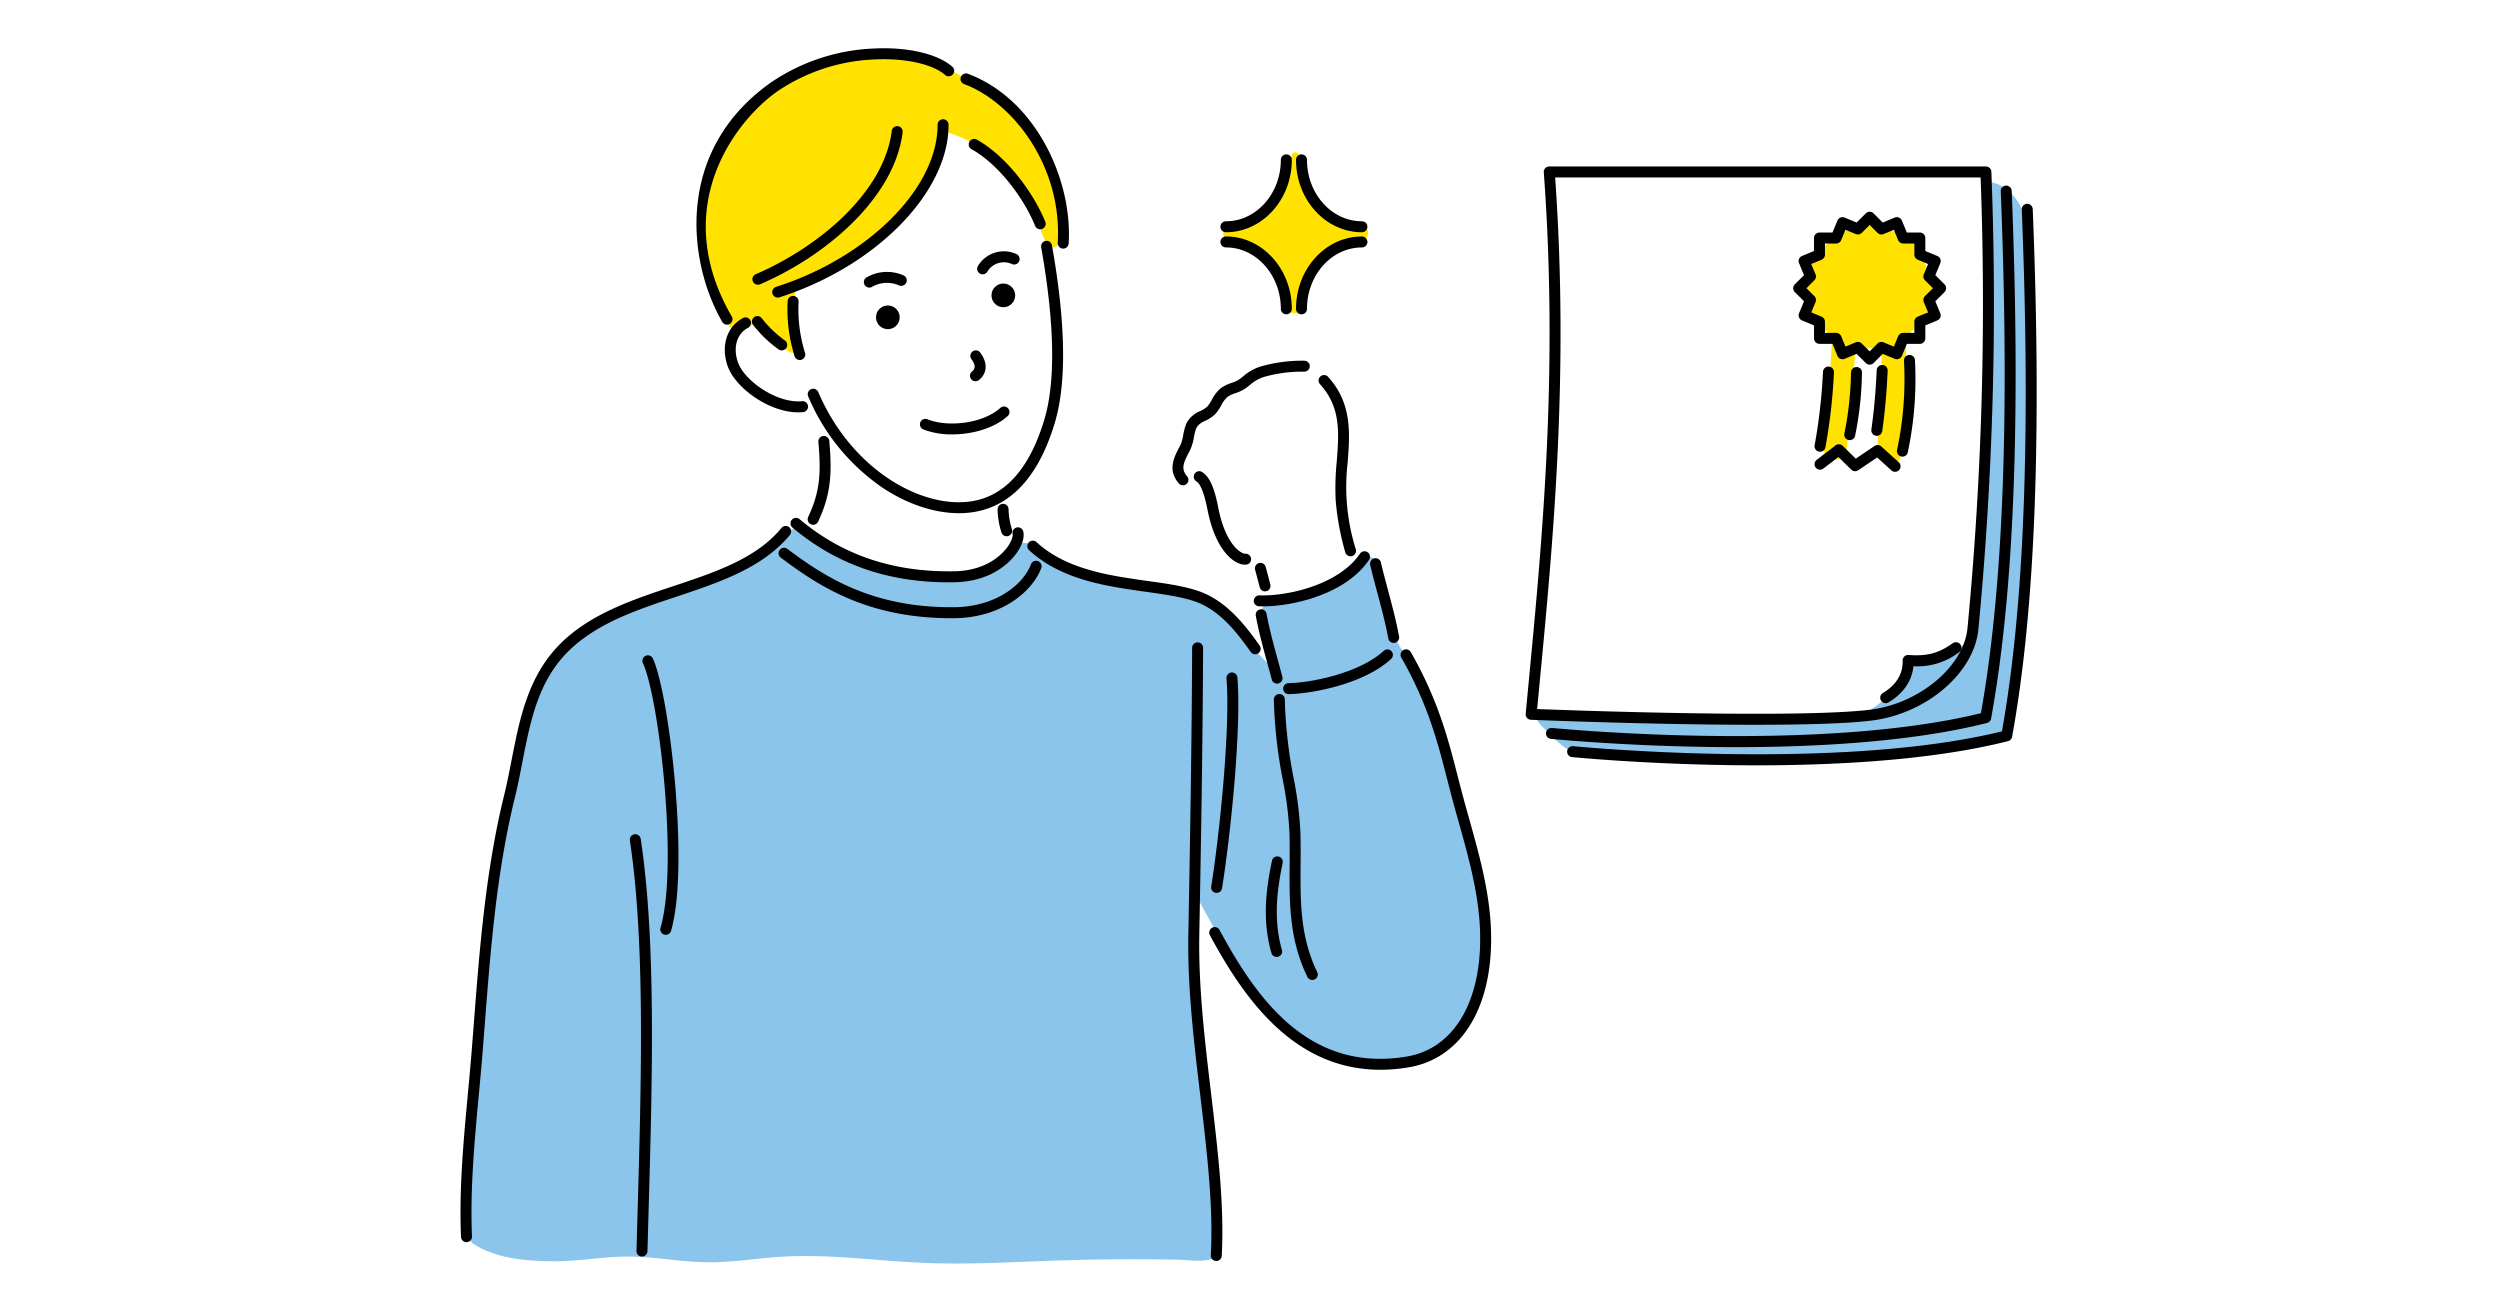
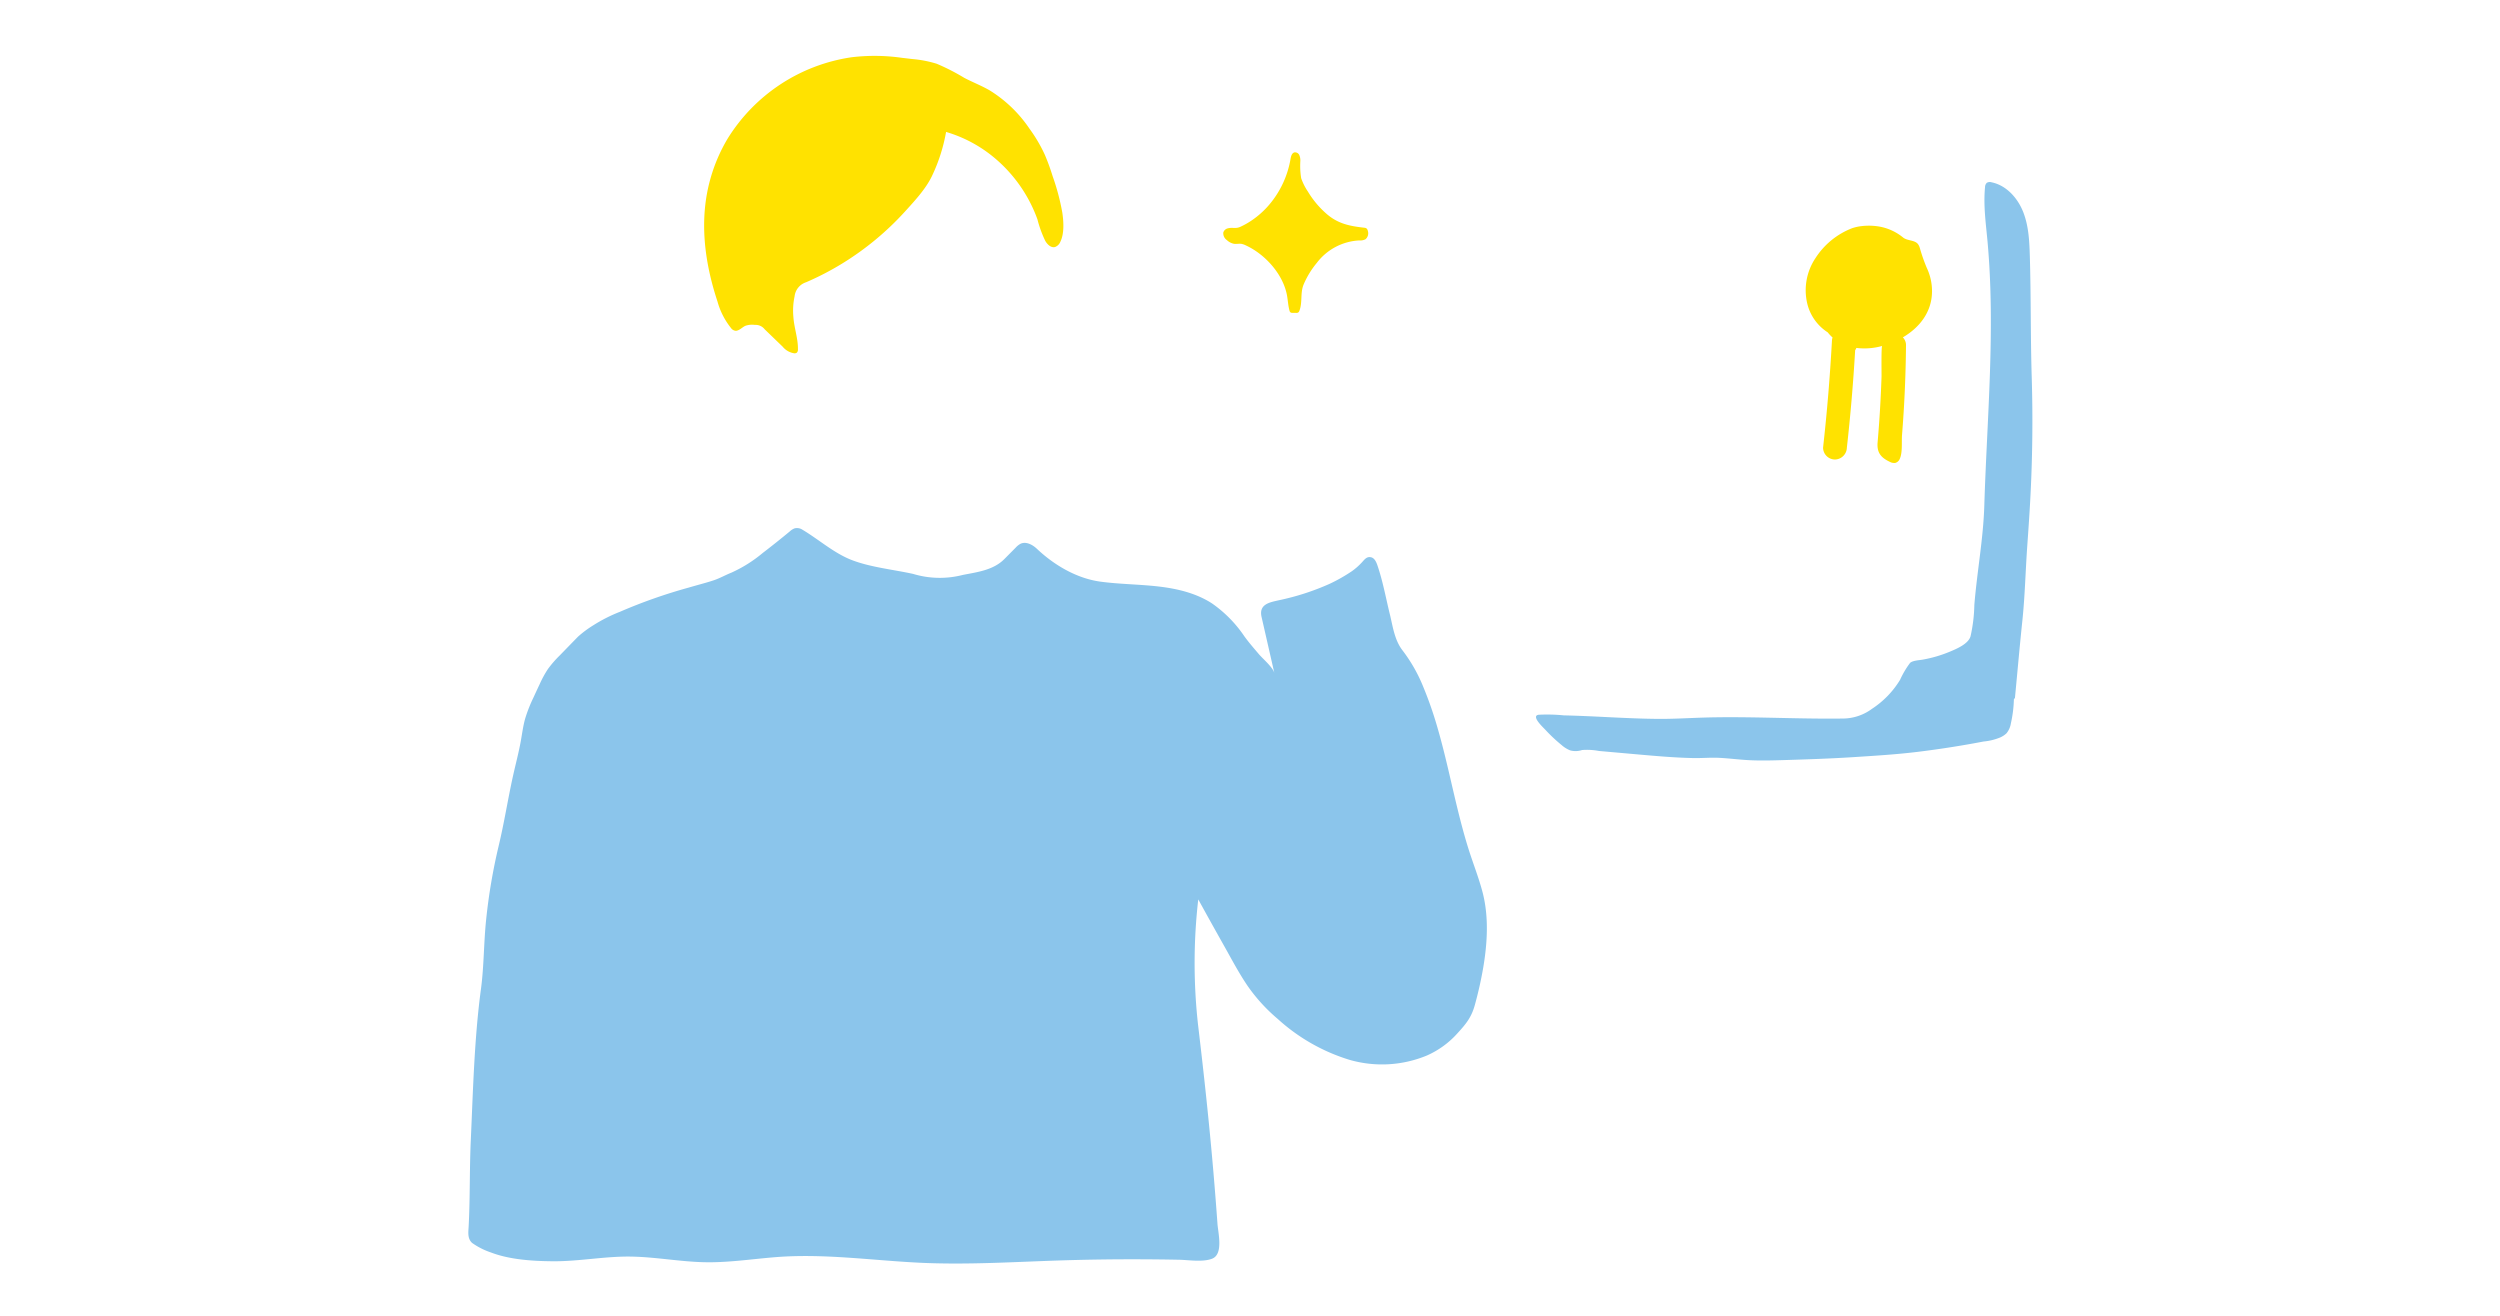
<svg xmlns="http://www.w3.org/2000/svg" width="570" height="300">
  <path fill="#fff" d="M0 0h570v300H0z" />
  <path d="M459.384 159.428l.016-.161c.056.057.071.174-.016.161zm3.845-73.563c-.278-9.1-.152-18.172-.422-27.281-.1-3.451-.244-6.979-1.5-10.2s-3.84-6.123-7.222-6.818a1.334 1.334 0 00-1.095.119 1.383 1.383 0 00-.4.991c-.41 4.184.2 8.327.579 12.507 1.794 20.044-.131 40.055-.746 60.09-.232 7.554-1.659 15.11-2.273 22.663a35.481 35.481 0 01-.87 7.15c-.519 1.743-3.156 2.843-4.708 3.492a29.191 29.191 0 01-6.246 1.826c-.725.126-2.348.206-2.853.771a20.443 20.443 0 00-2.255 3.821 20.741 20.741 0 01-6.385 6.6 11.246 11.246 0 01-6.757 2.232c-2.89.037-5.781.014-8.671-.032-5.779-.093-11.557-.281-17.337-.27q-2.775 0-5.549.08c-3.486.1-6.97.329-10.457.3-7.164-.057-14.36-.644-21.5-.8a37.954 37.954 0 00-5.746-.142c-1.836.249 1.01 2.871 1.5 3.4a36.069 36.069 0 003.737 3.515 6.719 6.719 0 001.926 1.2 4.655 4.655 0 002.734-.073 14.466 14.466 0 013.842.214l8.591.762c4.272.38 8.548.76 12.837.856 2.047.045 4.075-.158 6.125-.045 2.146.119 4.281.388 6.427.512 2.747.157 5.5.077 8.253-.007 5.244-.159 10.489-.329 15.725-.666 4.946-.318 9.915-.619 14.807-1.219q.892-.111 1.785-.227 4.053-.531 8.084-1.209 2.544-.428 5.077-.914a12.967 12.967 0 003.718-.9 5.063 5.063 0 001.492-.964 4.684 4.684 0 001-2.248 28.021 28.021 0 00.687-5.4c0-.126.026-.28.144-.322a.08.08 0 01.088.027l.05-.531c.549-5.738 1.052-11.482 1.654-17.215.587-5.588.712-11.264 1.106-16.875.241-3.433.484-6.866.672-10.3q.787-14.215.352-28.47zM334.843 193.636c-.942-2.991-1.744-6.025-2.491-9.07-1.548-6.308-2.852-12.68-4.682-18.916a86.4 86.4 0 00-3.162-9.037 35.49 35.49 0 00-4.725-8.312c-1.734-2.232-2.176-5.128-2.79-7.809-.966-3.867-1.644-7.776-2.925-11.547-.269-.791-.659-1.7-1.472-1.888-1.055-.247-1.581.659-2.163 1.248a14.251 14.251 0 01-2.223 1.941 37.349 37.349 0 01-5.1 2.888 56.668 56.668 0 01-11.493 3.716c-2.1.477-4.651.873-3.981 3.814l2.921 12.809c-.336-1.343-2.634-3.26-3.538-4.328-1.136-1.343-2.274-2.639-3.3-4.059a28.624 28.624 0 00-7.363-7.494c-3.658-2.377-8.038-3.4-12.373-3.889s-8.717-.5-13.041-1.081c-5.431-.724-10.59-3.769-14.533-7.5-1.006-.951-2.484-1.731-3.735-1.136a4.144 4.144 0 00-1.109.887l-2.589 2.609c-2.482 2.5-6.112 2.953-9.444 3.6a21.053 21.053 0 01-11.354-.234c-4.537-1-9.724-1.5-14.044-3.186-4.031-1.574-7.5-4.706-11.2-6.9a2.242 2.242 0 00-1.765-.295 3.343 3.343 0 00-1.092.689q-3.027 2.51-6.15 4.9a30.805 30.805 0 01-7.188 4.518c-1.358.538-2.607 1.266-4.008 1.734-1.3.433-2.624.787-3.943 1.157q-.89.249-1.775.509a119.341 119.341 0 00-15.667 5.514 35.157 35.157 0 00-6.02 3.045 24.348 24.348 0 00-3.553 2.64q-2.069 2.121-4.133 4.247a24.951 24.951 0 00-2.7 3.1 23.861 23.861 0 00-1.891 3.465q-.734 1.548-1.445 3.106a32.76 32.76 0 00-1.878 4.792c-.461 1.653-.674 3.363-.978 5.051-.477 2.658-1.179 5.268-1.764 7.9-1.191 5.362-2.018 10.762-3.311 16.129a130.126 130.126 0 00-2.816 16.557c-.569 5.308-.493 10.732-1.2 15.985-1.526 11.376-1.8 23.1-2.318 34.562-.2 4.346-.193 8.7-.273 13.046-.04 2.173-.1 4.345-.214 6.516-.071 1.338-.3 2.741.773 3.747a16.367 16.367 0 004.325 2.192c4.3 1.657 9.657 1.973 14.217 2 6.021.032 11.973-1.2 18-1.062 5.449.123 10.832 1.139 16.281 1.275 5.409.135 10.772-.689 16.148-1.133 11.017-.911 21.957.7 32.944 1.245 11.047.545 22.095-.214 33.136-.544q8.684-.261 17.373-.23 4.344.014 8.687.1c2.263.042 5.43.593 7.6-.226 2.646-1 1.4-5.874 1.25-7.928q-.419-5.831-.914-11.655c-.953-11.2-2.165-22.376-3.492-33.54a127.066 127.066 0 01.023-28.807q2.912 5.3 5.875 10.561c1.736 3.084 3.394 6.251 5.388 9.179a39.1 39.1 0 006.851 7.508 42.971 42.971 0 0016.351 9.326 26.732 26.732 0 0017.633-.968 20.322 20.322 0 007.031-5.115c1.978-2.163 3.177-3.64 3.95-6.484a87.673 87.673 0 001.918-8.592c.937-5.624 1.271-11.538-.188-17.1-.87-3.307-2.143-6.487-3.169-9.742z" fill="#8bc5eb" />
  <path d="M242.2 48.436c.306 2.036.487 4.8-.436 6.677a2.1 2.1 0 01-1.213 1.206c-.923.247-1.773-.593-2.244-1.424a26.319 26.319 0 01-1.771-4.881 32.792 32.792 0 00-9.83-14.048 30.661 30.661 0 00-11-5.885 38.835 38.835 0 01-3.272 10.162c-1.415 2.9-3.915 5.583-6.077 7.965a65.906 65.906 0 01-14.3 11.854 64.75 64.75 0 01-8.263 4.29 3.811 3.811 0 00-2.628 3.221 15.5 15.5 0 00-.271 4.727c.165 2.455 1.078 4.873 1.035 7.332a1.01 1.01 0 01-.229.752.839.839 0 01-.582.173 4.225 4.225 0 01-2.674-1.518q-2.052-1.98-4.1-3.959a2.588 2.588 0 00-2.209-1 4.652 4.652 0 00-2.2.211c-.7.311-1.313 1.057-2.13 1.135a1.475 1.475 0 01-1.141-.639 16.822 16.822 0 01-3.071-6.018c-3.013-9.12-4.252-18.8-1.577-28.163a37.522 37.522 0 013.92-9.057 40.077 40.077 0 0128.26-18.5 44.192 44.192 0 0111.493.141c.766.086 1.536.178 2.312.271a26.315 26.315 0 015.556 1.071 48.5 48.5 0 016.292 3.216c1.913 1 3.936 1.781 5.8 2.859a29.957 29.957 0 019.089 8.76 33.971 33.971 0 013.506 5.975 50.211 50.211 0 011.752 4.816 51.64 51.64 0 012.203 8.278zm198.3 18.151a12.454 12.454 0 00-1.19-5.505 38.681 38.681 0 01-1.579-4.507 3.058 3.058 0 00-.407-.889c-.765-1.014-2.431-.735-3.418-1.533a11.8 11.8 0 00-5.6-2.526 14.306 14.306 0 00-4.634.04 10.625 10.625 0 00-1.374.358 17.386 17.386 0 00-8.37 6.826 13.172 13.172 0 00-1.877 10.345 10.8 10.8 0 004.669 6.581 8.519 8.519 0 001.1 1.168 3.08 3.08 0 00-.135.724q-.662 12.222-2.024 24.388a2.729 2.729 0 002.713 2.713 2.777 2.777 0 002.713-2.713q1.241-11.082 1.89-22.218a2.245 2.245 0 00.279-.511 14.938 14.938 0 005.725-.407c.053-.014.1-.032.158-.046-.245.065-.127 6.37-.148 7.01q-.126 3.737-.348 7.469t-.544 7.458c-.2 2.267.632 3.473 2.745 4.468a2.072 2.072 0 001.277.265 1.531 1.531 0 00.992-.856c.713-1.447.421-3.942.551-5.552q.272-3.388.463-6.783.381-6.791.44-13.593a2.486 2.486 0 00-.717-1.842c3.742-2.189 6.575-5.695 6.648-10.331zm-128.971-14.53a1.138 1.138 0 00-.508-.139c-3.3-.376-5.933-.9-8.489-3.094a21.1 21.1 0 01-4.315-5.119 12.991 12.991 0 01-1.554-3.09 17.977 17.977 0 01-.182-3.92 3.092 3.092 0 00-.238-1.332 1.056 1.056 0 00-1.1-.618c-.586.138-.792.851-.892 1.445a21.765 21.765 0 01-4.745 10.337 19.9 19.9 0 01-4.188 3.775 17.884 17.884 0 01-2.54 1.422c-1.058.48-1.741.067-2.8.331a1.42 1.42 0 00-1.064.952 1.884 1.884 0 00.815 1.734 3.23 3.23 0 001.636.847c.565.078 1.146-.076 1.71.017a3.941 3.941 0 01.994.354c4.428 2.039 8.592 6.673 9.4 11.583.179 1.085.244 2.192.529 3.254a.763.763 0 00.226.423.792.792 0 00.484.113h.271l.523.008a.864.864 0 00.5-.1.777.777 0 00.258-.383c.748-1.92.162-4.043.959-5.976a19.816 19.816 0 013.01-4.939 12.99 12.99 0 019.682-5.125 2.581 2.581 0 001.427-.271 1.773 1.773 0 00.532-1.884.962.962 0 00-.343-.604z" fill="#ffe200" />
-   <path d="M168.334 82.818c1.652 4.237 8.99 9.2 14.525 8.657a1.25 1.25 0 01.242 2.489 11.43 11.43 0 01-1.1.052c-6.567 0-14.093-5.4-16-10.29-1.453-3.726-1.013-8.822 3.387-11.205a1.25 1.25 0 011.191 2.2c-3.08 1.668-3.345 5.269-2.245 8.097zm16.531 36.711a1.235 1.235 0 00.533.12 1.25 1.25 0 001.131-.717c2.971-6.292 3.191-11.12 2.553-18.363a1.25 1.25 0 10-2.49.218c.611 6.943.419 11.269-2.324 17.078a1.25 1.25 0 00.597 1.664zm54.984-63.587a1.25 1.25 0 10-2.462.436c3.087 17.416 3.323 30.657.7 39.356-3.32 11.02-8.826 17.252-16.363 18.525-11.237 1.9-27.455-6.886-35.157-24.862a1.25 1.25 0 10-2.3.984 47.488 47.488 0 0017.226 21c5.6 3.66 11.673 5.628 17.152 5.628a20.942 20.942 0 003.493-.285c8.553-1.443 14.723-8.262 18.341-20.268 2.739-9.078 2.526-22.709-.63-40.514zm-74.087 18.082a1.249 1.249 0 001.08-1.877c-14.291-24.646.518-44.323 10.345-51.284a42.421 42.421 0 0122.05-7.3c7-.373 13.383 1.012 16.248 3.53a1.25 1.25 0 001.65-1.878c-3.381-2.972-10.289-4.561-18.032-4.148a44.958 44.958 0 00-23.362 7.759c-22.211 15.734-18.784 41.26-11.062 54.578a1.25 1.25 0 001.083.62zm54.088-54.842c11.306 4.247 22.369 18.94 21.313 36.177a1.249 1.249 0 001.171 1.324h.077a1.25 1.25 0 001.247-1.173c.885-14.442-7.45-32.855-22.929-38.669a1.25 1.25 0 10-.879 2.339zm-4.833 8.007h-.006a1.251 1.251 0 00-1.244 1.256c.07 14.343-15.762 30.234-36.826 36.964a1.251 1.251 0 00.38 2.442 1.266 1.266 0 00.381-.06c22.06-7.049 38.64-23.969 38.565-39.358a1.25 1.25 0 00-1.25-1.244zm-10.3 1.577a1.244 1.244 0 00-1.4 1.085c-1.76 14.128-16.843 26.588-31.01 32.67a1.251 1.251 0 10.986 2.3c14.823-6.363 30.622-19.547 32.505-34.657a1.25 1.25 0 00-1.081-1.398zm31.287 22.731a1.25 1.25 0 102.32-.932c-2.6-6.479-8.813-15-15.651-18.754a1.25 1.25 0 00-1.2 2.191c6.32 3.47 12.095 11.427 14.531 17.495zm-55.128 15.976a1.244 1.244 0 00-1.295 1.2 35.993 35.993 0 001.577 12.532 1.25 1.25 0 002.388-.742 33.569 33.569 0 01-1.467-11.7 1.25 1.25 0 00-1.203-1.29zm-9.183 6.591a28.164 28.164 0 005.739 5.538 1.25 1.25 0 101.494-2 25.66 25.66 0 01-5.232-5.033 1.25 1.25 0 00-2 1.5zm57.829 48.2a1.251 1.251 0 001.165-1.7 15.761 15.761 0 01-.734-4.471 1.25 1.25 0 00-2.5.063 18.094 18.094 0 00.9 5.311 1.251 1.251 0 001.169.801zm7.152 5.672a1.25 1.25 0 00-1.614.721c-1.782 4.662-8.035 9.714-17.552 9.79-18.513.143-29.334-6.792-37.991-13.309a1.25 1.25 0 10-1.5 2c8.889 6.693 19.948 13.814 38.9 13.814h.612c10.689-.086 17.791-5.968 19.867-11.4a1.248 1.248 0 00-.722-1.616zm-20.38 4.826c.477 0 .959 0 1.441-.015 8.206-.163 12.364-4.437 13.772-6.268 1.472-1.915 2.145-3.9 1.8-5.308a1.25 1.25 0 00-2.428.595c.1.418-.175 1.655-1.355 3.19s-4.716 5.151-11.839 5.292c-13.94.259-25.526-3.61-35.4-11.884a1.25 1.25 0 00-1.606 1.916c10.016 8.396 21.677 12.486 35.615 12.486zm-36.191-10.8a1.25 1.25 0 00-1.932-1.587c-5.719 6.96-14.945 10.033-24.712 13.287-9.339 3.111-18.995 6.327-25.851 13.265-7.253 7.337-9.146 17.039-10.976 26.421-.517 2.645-1.05 5.38-1.7 8.007-4.2 17.092-5.573 34.831-6.9 51.986q-.24 3.108-.486 6.214c-.265 3.328-.576 6.665-.886 10.008-.988 10.629-2.01 21.619-1.549 32.446a1.25 1.25 0 001.248 1.2h.054a1.25 1.25 0 001.2-1.3c-.455-10.658.56-21.563 1.54-32.109.312-3.353.623-6.7.889-10.04q.249-3.11.487-6.22c1.321-17.055 2.687-34.69 6.836-51.583.66-2.685 1.2-5.45 1.721-8.124 1.841-9.433 3.579-18.342 10.3-25.143 6.436-6.512 15.8-9.632 24.863-12.65 9.674-3.228 19.677-6.56 25.854-14.077zm105.057 26.677a1.25 1.25 0 102.046-1.437c-3.211-4.569-6.881-9.139-11.954-11.618-3.492-1.707-8.406-2.4-13.608-3.126-8.677-1.217-18.512-2.6-25.318-8.853a1.25 1.25 0 00-1.692 1.841c7.38 6.783 17.625 8.22 26.663 9.488 5 .7 9.722 1.364 12.857 2.9 4.565 2.228 7.988 6.51 11.006 10.802zm-11.718 64.6c.405-22.053.776-43.659.865-65.525a1.25 1.25 0 00-1.245-1.255h-.005a1.25 1.25 0 00-1.25 1.245c-.089 21.849-.46 43.446-.865 65.489-.217 11.873 1.269 24.373 2.707 36.461 1.552 13.059 3.019 25.393 2.411 36.54a1.249 1.249 0 001.18 1.315h.069a1.249 1.249 0 001.247-1.182c.62-11.362-.859-23.8-2.425-36.97-1.428-12-2.904-24.413-2.689-36.115zm-126.248-63.712a1.249 1.249 0 00-.609 1.659c3.654 7.886 8.134 46.277 4.012 60.35a1.252 1.252 0 00.848 1.552 1.28 1.28 0 00.352.05 1.25 1.25 0 001.2-.9c4.24-14.475-.38-53.985-4.143-62.1a1.25 1.25 0 00-1.66-.611zm-2.532 40.688a1.248 1.248 0 00-1.049 1.422c3.518 23.339 2.61 54.993 1.732 85.6l-.226 7.974a1.25 1.25 0 001.215 1.284h.035a1.249 1.249 0 001.249-1.215l.226-7.971c.881-30.721 1.792-62.489-1.76-86.049a1.248 1.248 0 00-1.422-1.045zm190.329-3.454c-.632-2.254-1.265-4.511-1.858-6.781q-.376-1.445-.745-2.886c-2.206-8.607-4.487-17.507-10.721-28.4a1.25 1.25 0 10-2.17 1.241c6.066 10.6 8.3 19.334 10.47 27.781.248.965.495 1.93.747 2.9a418 418 0 001.87 6.823c2.219 7.916 4.514 16.1 4.85 24.44.65 16.094-5.764 27.214-16.738 29.021-21.939 3.615-33.855-12.546-42.618-28.826a1.25 1.25 0 10-2.2 1.184c7.832 14.553 19.2 30.647 38.847 30.647a39.275 39.275 0 006.378-.538c12.319-2.028 19.534-14.132 18.83-31.589-.349-8.636-2.684-16.964-4.942-25.017zm-36.907 35.984a1.25 1.25 0 002.251-1.087c-3.912-8.1-3.858-16.008-3.8-24.379.017-2.42.035-4.923-.042-7.485a82.061 82.061 0 00-1.547-12.378 107.068 107.068 0 01-2.011-17.952 1.207 1.207 0 00-1.275-1.224 1.249 1.249 0 00-1.224 1.275 109.33 109.33 0 002.048 18.339 80.068 80.068 0 011.51 12.014c.075 2.517.058 5 .041 7.394-.06 8.669-.116 16.858 4.049 25.483zm-6.6-27.456a1.251 1.251 0 00-1.48.967c-1.284 6.13-2.3 13.416-.138 20.969a1.25 1.25 0 102.4-.69c-2.016-7.028-1.04-13.936.182-19.766a1.251 1.251 0 00-.968-1.48zm25.769-46.822a1.25 1.25 0 00-1.766-.071c-5.247 4.841-15.841 7.221-21.688 7.365a1.25 1.25 0 00.03 2.5h.031c5.808-.143 17.276-2.448 23.322-8.027a1.25 1.25 0 00.067-1.767zm-7.2-22.2c-4.675 6.909-16.2 9.7-22.9 9.472a1.273 1.273 0 00-1.291 1.208 1.25 1.25 0 001.207 1.291c.263.009.533.013.813.013 6.934 0 18.952-2.768 24.24-10.582a1.25 1.25 0 10-2.07-1.4zm-7.237-40.348a1.25 1.25 0 00-1.851 1.681c4.775 5.261 4.329 11 3.812 17.638a59.734 59.734 0 00-.242 8.815 60.637 60.637 0 002.18 11.845 1.25 1.25 0 102.413-.653 47.472 47.472 0 01-1.858-19.813c.506-6.612 1.037-13.451-4.463-19.511zm11.224 49.242c.911 3.413 1.853 6.942 2.495 10.4a1.25 1.25 0 001.227 1.022 1.326 1.326 0 00.23-.021 1.251 1.251 0 001-1.457c-.66-3.556-1.615-7.133-2.537-10.592-.55-2.059-1.118-4.187-1.615-6.282a1.25 1.25 0 00-2.433.578c.498 2.133 1.07 4.279 1.627 6.354zm-25.615-.338a1.262 1.262 0 00.313-.04 1.25 1.25 0 00.9-1.522 338.406 338.406 0 00-1.057-4 1.25 1.25 0 00-2.415.65c.386 1.43.735 2.75 1.051 3.977a1.251 1.251 0 001.199.937zm2.738 21.04a1.264 1.264 0 00.314-.04 1.249 1.249 0 00.9-1.523c-.232-.9-.527-1.97-.853-3.154-.923-3.353-2.071-7.526-2.747-11.2a1.25 1.25 0 00-2.459.452c.7 3.781 1.86 8.012 2.8 11.412.322 1.17.614 2.23.843 3.117a1.251 1.251 0 001.193.938zm-7.3-29.618c-.606.041-4.225-1.562-6-10.028l-.088-.428c-.552-2.68-1.387-6.732-3.687-8.165a1.25 1.25 0 10-1.322 2.122c1.39.866 2.18 4.7 2.56 6.548l.09.434c1.861 8.9 6 12.017 8.427 12.017a2.492 2.492 0 00.352-.023 1.227 1.227 0 001.046-1.377 1.274 1.274 0 00-1.391-1.098zm-14.151-15.591a1.251 1.251 0 00.941-2.072c-1.451-1.664-.839-3.041.464-5.53l.247-.473a11.014 11.014 0 00.851-2.9 10.48 10.48 0 01.6-2.205 4.147 4.147 0 011.991-1.536 8.121 8.121 0 002.275-1.531 10.342 10.342 0 001.369-2 6.757 6.757 0 011.338-1.856 6.666 6.666 0 011.884-.907 8.953 8.953 0 002.524-1.253c.253-.192.487-.376.711-.55a8.854 8.854 0 013.575-1.984 31.717 31.717 0 018.849-1.113 1.268 1.268 0 001.3-1.2 1.25 1.25 0 00-1.2-1.3 34.452 34.452 0 00-9.6 1.2 11.207 11.207 0 00-4.455 2.425 67.92 67.92 0 01-.687.532 6.71 6.71 0 01-1.861.891 8.9 8.9 0 00-2.559 1.278 8.524 8.524 0 00-1.976 2.586 8.522 8.522 0 01-1.015 1.527 6.307 6.307 0 01-1.612 1.033 6.144 6.144 0 00-3.1 2.685 11.946 11.946 0 00-.789 2.79 9.459 9.459 0 01-.621 2.24l-.241.462c-1.236 2.363-2.775 5.3-.132 8.332a1.243 1.243 0 00.916.431zm-44.585-48.739a4.385 4.385 0 015.6-1.707 1.25 1.25 0 001.027-2.279 6.881 6.881 0 00-8.781 2.714 1.25 1.25 0 102.152 1.272zm-18.5 2.559a1.25 1.25 0 00-.586-1.668 9.289 9.289 0 00-8.566.507 1.25 1.25 0 001.459 2.03 6.844 6.844 0 016.025-.283 1.253 1.253 0 001.653-.584zm15 20.228a1.25 1.25 0 001.568 1.948c1.934-1.558 2.045-3.9.3-6.256a1.25 1.25 0 00-2.009 1.488c1.348 1.841.49 2.529.126 2.822zm-11.786 11.579a1.25 1.25 0 00.683 1.63 17.741 17.741 0 006.567 1.13c4.5 0 9.471-1.317 12.66-4.179a1.25 1.25 0 10-1.67-1.861c-4.114 3.693-12.162 4.415-16.609 2.6a1.25 1.25 0 00-1.646.682zm19.612-26.328a2.694 2.694 0 10-3.295-1.913 2.694 2.694 0 003.276 1.915zm-27.72-.206a2.694 2.694 0 103.3 1.912 2.7 2.7 0 00-3.315-1.91zm75.459 133.817a1.362 1.362 0 00.2.015 1.25 1.25 0 001.233-1.053c2.066-12.952 4.435-36.85 3.507-48.032a1.25 1.25 0 10-2.491.207c.9 10.841-1.49 34.927-3.485 47.432a1.25 1.25 0 001.021 1.433zm157.942-54.228a1.218 1.218 0 00-.951.348 1.25 1.25 0 00-.381.939c.122 3.812-2.381 6.115-4.5 7.375a1.25 1.25 0 001.277 2.15c2.015-1.2 5.254-3.792 5.682-8.255a15.473 15.473 0 0010.447-3.222 1.251 1.251 0 00-1.457-2.033c-3.617 2.598-6.342 2.946-10.117 2.698zm-35.027 15.916c-22.717 0-49.426-1.075-51.059-1.142a1.251 1.251 0 01-1.194-1.367l.621-6.518c3.2-33.524 6.833-71.519 3.511-116.923a1.25 1.25 0 011.247-1.342h99.549a1.249 1.249 0 011.249 1.2 777.359 777.359 0 01-2.952 104.247c-.918 10.04-11.936 19.42-24.562 20.911-5.888.695-15.707.934-26.41.934zm-49.639-3.589c8.805.336 59.1 2.139 75.756.172 11.321-1.337 21.563-9.88 22.366-18.655a775.916 775.916 0 002.99-102.72h-97.005c3.17 45.021-.431 82.711-3.612 116zm45.216 8.685c17.577 0 39.865-1.082 57.363-5.517a1.25 1.25 0 00.922-.989c5.243-28.9 6.779-68.257 4.7-120.321a1.269 1.269 0 00-1.3-1.2 1.249 1.249 0 00-1.2 1.3c2.056 51.4.579 90.336-4.516 118.981-37.543 9.228-97.193 3.436-97.795 3.376a1.25 1.25 0 00-.248 2.488c.152.015 15.5 1.525 35.3 1.83 2.162.033 4.424.052 6.774.052zm67.781-122.679a1.273 1.273 0 00-1.3-1.2 1.251 1.251 0 00-1.2 1.3c2.057 51.4.58 90.334-4.515 118.98-37.544 9.229-97.193 3.436-97.8 3.377a1.25 1.25 0 00-.248 2.487c.153.016 15.5 1.525 35.3 1.83 2.158.033 4.422.053 6.77.053 17.578 0 39.865-1.083 57.364-5.518a1.25 1.25 0 00.923-.989c5.253-28.902 6.789-68.259 4.706-120.32zm-54.244 18.925a1.25 1.25 0 010-1.768l2.094-2.094-1.133-2.736a1.249 1.249 0 01.676-1.633l2.735-1.133v-2.961a1.25 1.25 0 011.25-1.25h2.961l1.134-2.736a1.249 1.249 0 011.633-.677l2.736 1.134 2.094-2.094a1.25 1.25 0 011.767 0l2.093 2.094 2.737-1.134a1.249 1.249 0 011.633.677l1.133 2.736h2.961a1.249 1.249 0 011.25 1.25v2.961l2.736 1.133a1.25 1.25 0 01.676 1.633l-1.133 2.736 2.094 2.094a1.251 1.251 0 010 1.768l-2.094 2.093 1.133 2.735a1.25 1.25 0 01-.676 1.633l-2.736 1.134v2.961a1.25 1.25 0 01-1.25 1.25h-2.961l-1.13 2.736a1.249 1.249 0 01-1.633.677l-2.737-1.134-2.093 2.094a1.25 1.25 0 01-1.767 0l-2.094-2.094-2.736 1.134a1.249 1.249 0 01-1.633-.677l-1.134-2.736h-2.961a1.251 1.251 0 01-1.25-1.25v-2.961l-2.735-1.134a1.249 1.249 0 01-.676-1.632l1.132-2.736zm4.452-2.685l-1.8 1.8 1.8 1.8a1.25 1.25 0 01.271 1.361l-.975 2.353 2.353.975a1.248 1.248 0 01.771 1.155v2.546h2.547a1.249 1.249 0 011.155.772l.974 2.353 2.352-.975a1.251 1.251 0 011.363.271l1.8 1.8 1.8-1.8a1.253 1.253 0 011.363-.271l2.353.975.974-2.353a1.247 1.247 0 011.154-.772h2.547v-2.546a1.249 1.249 0 01.772-1.155l2.352-.975-.974-2.352a1.25 1.25 0 01.271-1.363l1.8-1.8-1.8-1.8a1.248 1.248 0 01-.271-1.362l.974-2.353-2.352-.974a1.249 1.249 0 01-.772-1.155v-2.546h-2.547a1.249 1.249 0 01-1.154-.772l-.974-2.353-2.353.975a1.251 1.251 0 01-1.363-.271l-1.8-1.8-1.8 1.8a1.251 1.251 0 01-1.363.271l-2.352-.975-.974 2.353a1.251 1.251 0 01-1.155.772h-2.547v2.546a1.248 1.248 0 01-.771 1.155l-2.353.975.975 2.352a1.251 1.251 0 01-.271 1.363zm1.059 39.065a1.208 1.208 0 00.239.023 1.251 1.251 0 001.226-1.012 128.843 128.843 0 001.942-17.077 1.252 1.252 0 00-2.5-.142 126.618 126.618 0 01-1.9 16.743 1.249 1.249 0 00.995 1.465zm18.763 1.111a1.334 1.334 0 00.261.028 1.25 1.25 0 001.221-.992 80.258 80.258 0 001.63-21.04 1.252 1.252 0 00-2.5.13 77.771 77.771 0 01-1.579 20.392 1.251 1.251 0 00.967 1.482zm-11.752-3.73a1.25 1.25 0 001.214-.958 76.368 76.368 0 001.559-13.98l.023-.45a1.252 1.252 0 00-2.5-.125l-.023.451a74.52 74.52 0 01-1.492 13.52 1.249 1.249 0 00.923 1.507 1.231 1.231 0 00.296.035zm6.171-.988a1.251 1.251 0 001.236-1.074c.607-4.274 1.013-8.778 1.24-13.768a1.251 1.251 0 10-2.5-.114c-.224 4.91-.622 9.336-1.218 13.53a1.25 1.25 0 001.062 1.414 1.346 1.346 0 00.18.012zm4.165 8.206a1.25 1.25 0 00.84-2.176l-3.981-3.609a1.25 1.25 0 00-1.539-.11l-4.285 2.9-2.97-2.929a1.25 1.25 0 00-1.639-.1l-4.269 3.279a1.25 1.25 0 101.522 1.982l3.406-2.615 2.924 2.884a1.25 1.25 0 001.578.145l4.32-2.922 3.254 2.95a1.246 1.246 0 00.839.321zM279.507 52.951c8.285 0 15.025-7.4 15.025-16.5a1.25 1.25 0 00-2.5 0c0 7.722-5.619 14-12.525 14a1.25 1.25 0 000 2.5zm0 3.461c6.906 0 12.525 6.283 12.525 14a1.25 1.25 0 002.5 0c0-9.1-6.74-16.5-15.025-16.5a1.25 1.25 0 000 2.5zm17.236 15.255a1.249 1.249 0 001.25-1.25c0-7.722 5.62-14 12.527-14a1.25 1.25 0 000-2.5c-8.286 0-15.027 7.405-15.027 16.5a1.25 1.25 0 001.25 1.25zm13.777-18.716a1.25 1.25 0 000-2.5c-6.907 0-12.527-6.282-12.527-14a1.25 1.25 0 00-2.5 0c0 9.097 6.741 16.5 15.027 16.5z" />
</svg>